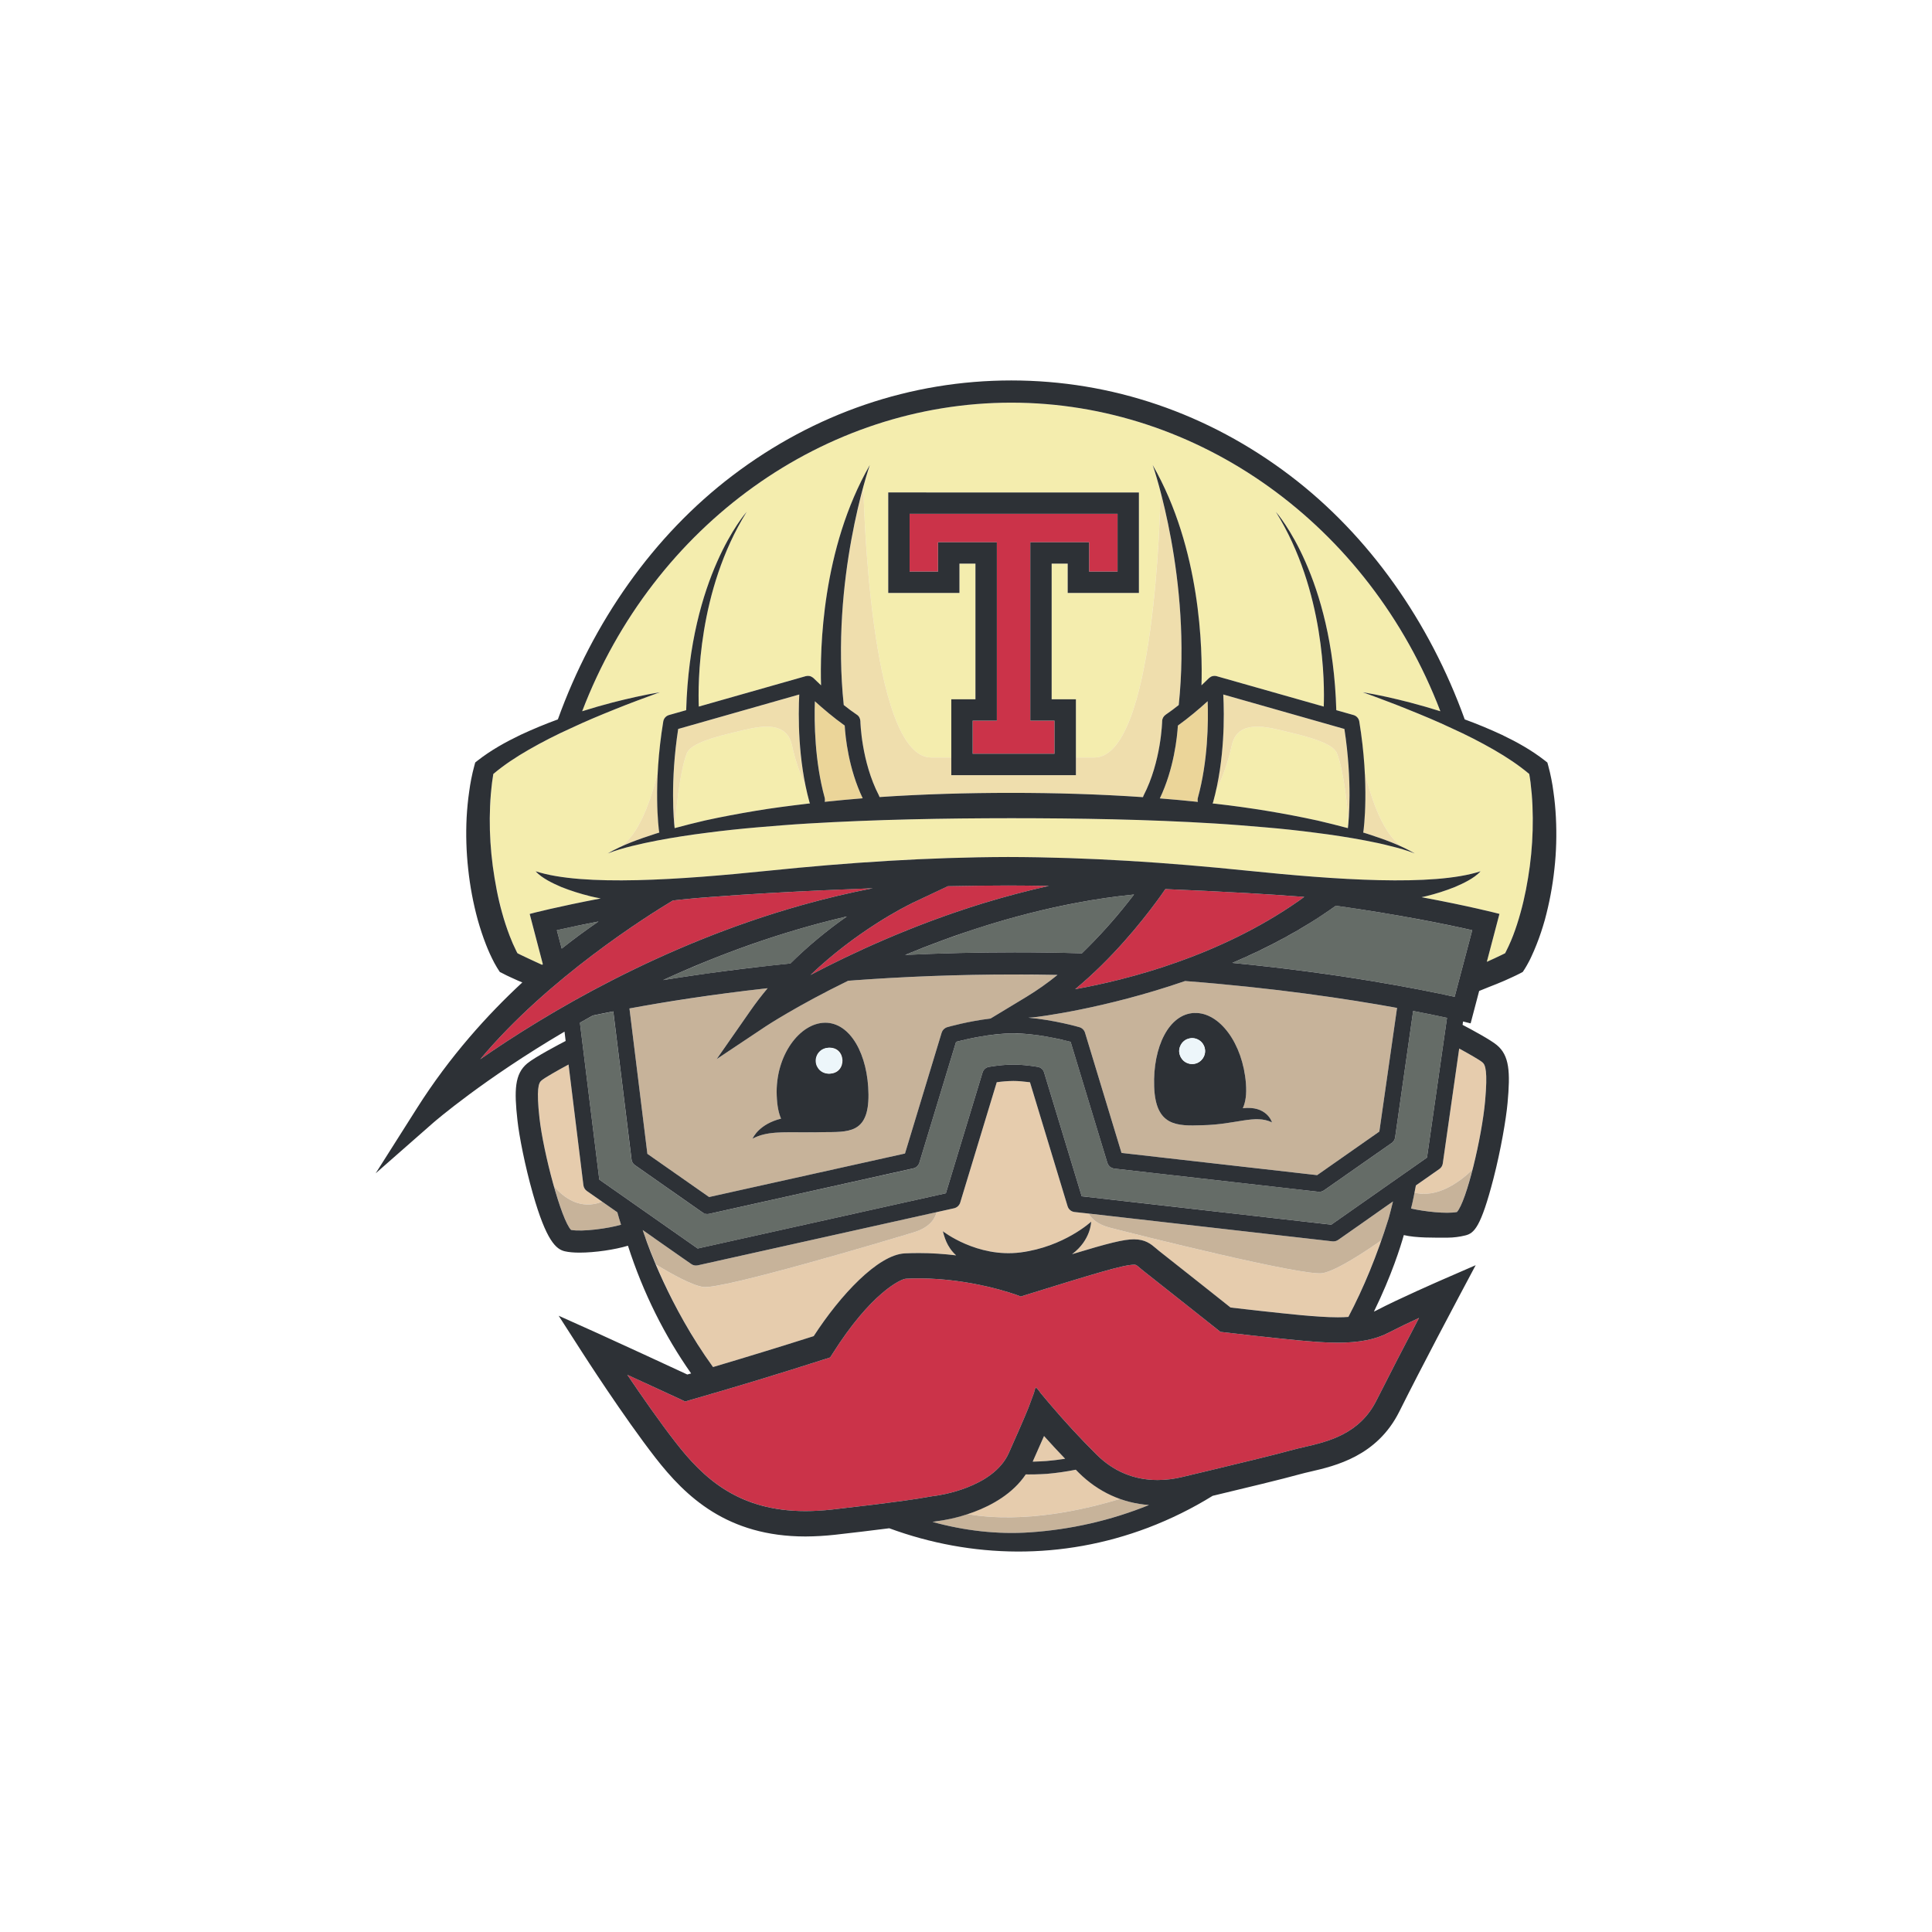
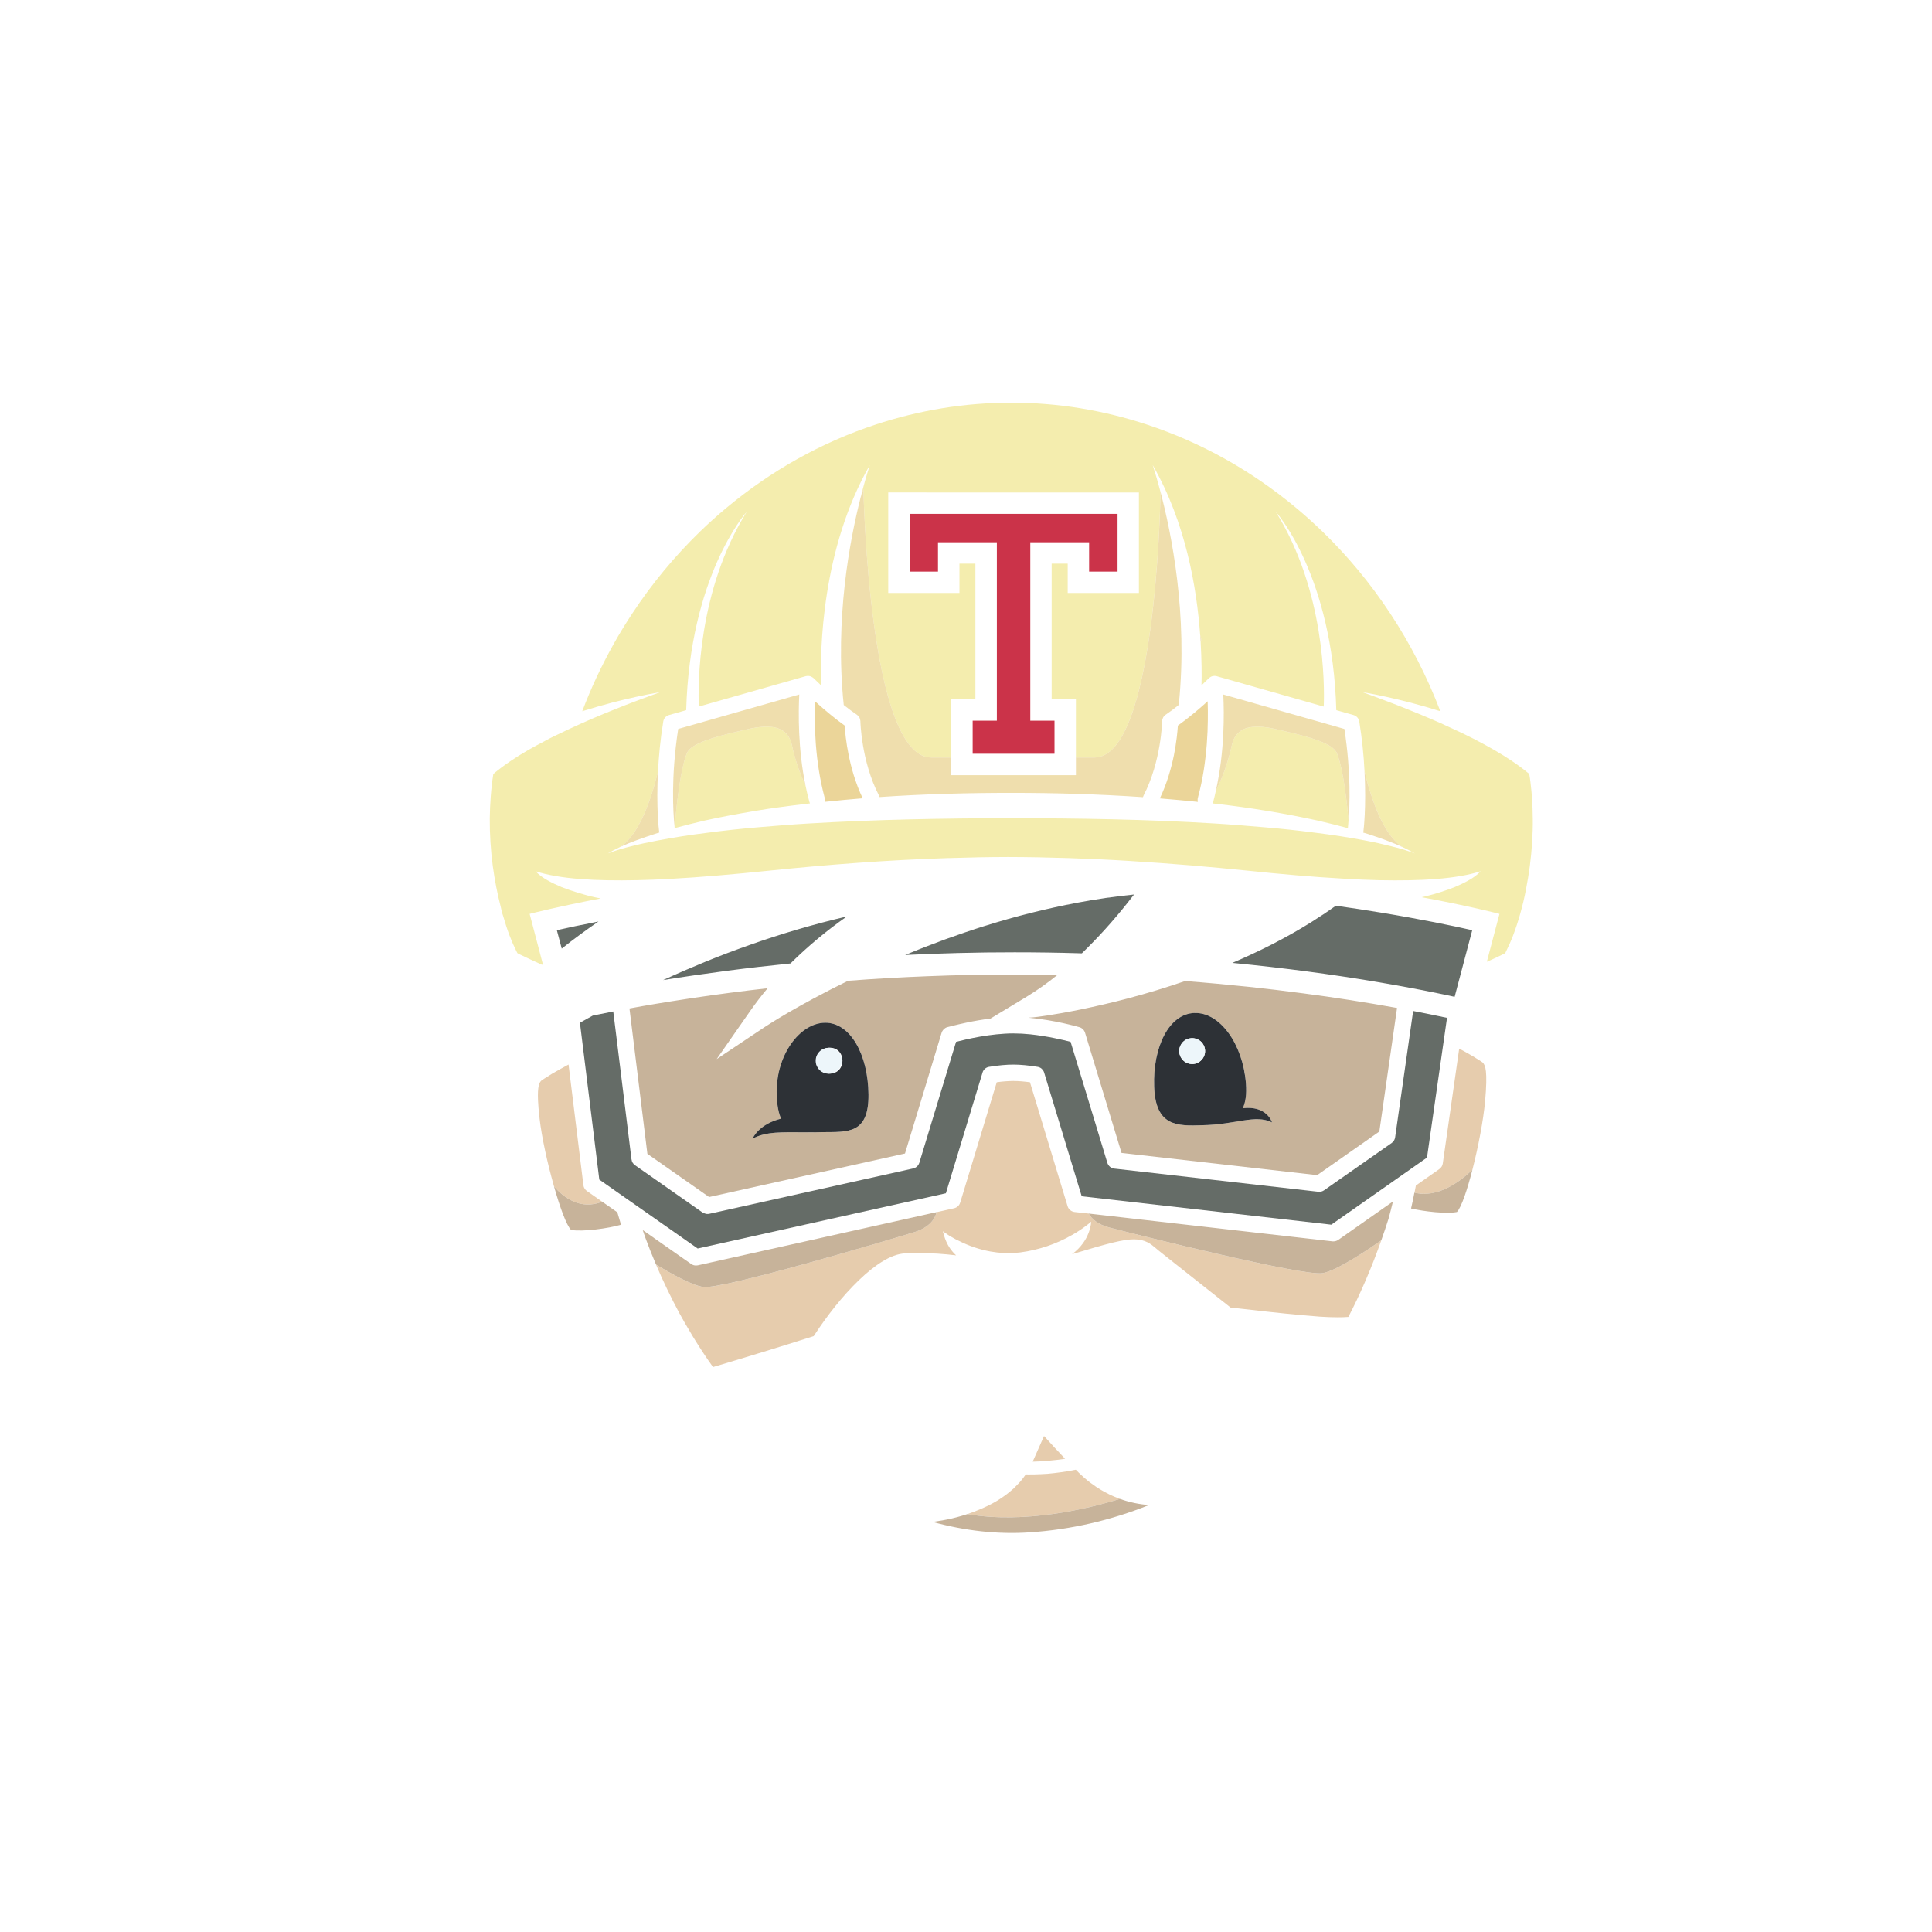
<svg xmlns="http://www.w3.org/2000/svg" width="36" height="36" viewBox="0 0 36 36" fill="none">
  <rect x="0" y="0" width="36" height="36" fill="#808080" stroke="none" />
  <g clip-path="url(#clip0_8632_1863)">
    <path d="M36 0H0V36H36V0Z" fill="white" />
    <g clip-path="url(#clip1_8632_1863)">
-       <path d="M18.784 16.5C18.411 16.501 18.038 16.505 17.663 16.512L16.973 16.839L16.964 16.845C16.86 16.895 15.955 17.352 15.103 18.167C15.867 17.765 16.988 17.241 18.309 16.834C18.718 16.709 19.13 16.6 19.547 16.508C19.293 16.504 19.039 16.501 18.785 16.5H18.784ZM16.264 16.551C15.627 16.574 14.989 16.604 14.351 16.64C13.981 16.661 13.613 16.686 13.244 16.714C13.06 16.727 12.877 16.743 12.693 16.762C12.641 16.767 12.589 16.773 12.537 16.78C12.057 17.068 10.213 18.225 8.948 19.738C10.178 18.883 12.32 17.599 14.965 16.859C15.394 16.739 15.827 16.636 16.264 16.551ZM21.715 16.567C21.685 16.61 21.626 16.695 21.541 16.811C21.268 17.18 20.728 17.858 20.034 18.432C21.016 18.256 22.719 17.82 24.192 16.792C24.229 16.766 24.266 16.738 24.302 16.713C24.301 16.712 24.3 16.712 24.299 16.712C23.939 16.684 23.578 16.661 23.218 16.64C22.717 16.612 22.216 16.587 21.715 16.567ZM21.13 23.566C20.932 23.566 20.357 23.744 19.099 24.134L19.022 24.159L18.946 24.13C18.937 24.127 18.111 23.821 17.122 23.821C17.042 23.821 16.962 23.823 16.881 23.827C16.782 23.832 16.226 24.096 15.515 25.222L15.469 25.294L15.387 25.32C14.546 25.59 13.701 25.847 12.852 26.09L12.768 26.115L12.689 26.078C12.68 26.074 12.172 25.838 11.689 25.616C11.952 26.006 12.289 26.492 12.586 26.873C13.104 27.54 13.757 28.157 15.01 28.157C15.167 28.157 15.334 28.148 15.505 28.128C16.779 27.984 17.107 27.926 17.284 27.895C17.343 27.885 17.391 27.876 17.451 27.869C17.461 27.867 18.504 27.733 18.797 27.076C19.099 26.401 19.159 26.241 19.162 26.235L19.268 25.951C19.268 25.951 19.281 25.877 19.303 25.854C19.303 25.855 19.303 25.855 19.303 25.855L19.306 25.856C19.339 25.88 19.389 25.956 19.389 25.956L19.564 26.164C19.841 26.49 20.131 26.803 20.434 27.105C20.75 27.419 21.134 27.578 21.572 27.578C21.729 27.577 21.885 27.558 22.038 27.52C22.195 27.482 22.352 27.444 22.509 27.407C23.101 27.265 23.772 27.104 24.097 27.013C24.162 26.995 24.233 26.979 24.309 26.962C24.742 26.862 25.335 26.724 25.649 26.094C25.909 25.58 26.173 25.068 26.441 24.558C26.248 24.646 26.058 24.738 25.869 24.835C25.634 24.959 25.326 25.019 24.927 25.019C24.691 25.019 24.458 24.999 24.201 24.976C23.687 24.928 22.817 24.826 22.808 24.825L22.741 24.818L22.688 24.775C22.68 24.77 21.918 24.162 21.302 23.678C21.277 23.657 21.254 23.638 21.233 23.621C21.169 23.566 21.168 23.566 21.13 23.566Z" fill="#CB3349" />
      <path d="M18.844 7.503C18.409 7.503 17.979 7.538 17.556 7.607C17.135 7.676 16.719 7.778 16.314 7.912C15.303 8.245 14.36 8.775 13.53 9.468C13.363 9.607 13.202 9.752 13.046 9.903C12.571 10.364 12.147 10.876 11.783 11.429C11.659 11.617 11.541 11.809 11.431 12.006V12.006C11.32 12.205 11.216 12.408 11.119 12.614V12.614C11.021 12.824 10.931 13.037 10.849 13.253C11.036 13.194 11.224 13.14 11.413 13.09C11.559 13.053 11.706 13.017 11.852 12.985C11.999 12.952 12.147 12.923 12.295 12.898L12.293 12.899C12.294 12.899 12.295 12.899 12.296 12.899C12.154 12.95 12.013 13.002 11.873 13.055C11.733 13.107 11.594 13.162 11.455 13.218C11.452 13.219 11.45 13.22 11.447 13.221C11.175 13.329 10.908 13.444 10.643 13.567L10.634 13.571C10.572 13.599 10.511 13.63 10.45 13.659C10.379 13.693 10.306 13.726 10.236 13.762L10.235 13.763C10.2 13.78 10.166 13.8 10.131 13.819C10.036 13.869 9.941 13.919 9.847 13.973C9.731 14.04 9.616 14.111 9.507 14.185C9.397 14.26 9.291 14.338 9.192 14.422C9.184 14.471 9.176 14.526 9.169 14.578C9.168 14.588 9.168 14.598 9.166 14.609C9.157 14.686 9.15 14.764 9.144 14.842C9.134 14.976 9.128 15.111 9.126 15.246C9.124 15.544 9.143 15.842 9.182 16.138C9.218 16.399 9.267 16.657 9.333 16.91C9.341 16.944 9.347 16.979 9.357 17.012V17.013C9.362 17.032 9.37 17.051 9.376 17.071C9.411 17.192 9.449 17.313 9.494 17.431C9.532 17.532 9.575 17.63 9.623 17.726L9.623 17.726L9.642 17.762C9.664 17.773 9.686 17.784 9.708 17.795L9.841 17.858C9.915 17.892 10.017 17.941 10.101 17.978C10.106 17.974 10.111 17.97 10.115 17.966L9.869 17.029C9.921 17.015 10.388 16.895 11.193 16.741L11.187 16.74C11.124 16.728 11.061 16.715 10.998 16.7C10.954 16.689 10.912 16.676 10.869 16.664C10.842 16.656 10.815 16.649 10.789 16.641C10.677 16.608 10.567 16.57 10.459 16.528L10.459 16.527C10.372 16.491 10.287 16.451 10.205 16.405H10.205C10.123 16.358 10.043 16.305 9.981 16.235H9.981C10.091 16.271 10.216 16.3 10.354 16.324H10.355C10.492 16.348 10.642 16.366 10.802 16.378C10.963 16.391 11.134 16.399 11.313 16.402C11.67 16.409 12.06 16.399 12.463 16.378C13.069 16.345 13.706 16.288 14.315 16.225C15.428 16.11 16.544 16.025 17.663 15.989C17.67 15.989 17.677 15.989 17.683 15.989C18.05 15.977 18.417 15.97 18.784 15.969C19.158 15.97 19.532 15.977 19.905 15.989C20.278 16.001 20.65 16.018 21.023 16.041H21.023C21.048 16.042 21.073 16.044 21.098 16.046C21.817 16.09 22.536 16.151 23.253 16.224C23.838 16.285 24.447 16.34 25.03 16.372C25.055 16.374 25.081 16.376 25.105 16.378H25.106C25.308 16.388 25.506 16.396 25.698 16.401C25.891 16.405 26.078 16.406 26.257 16.402C26.615 16.396 26.941 16.371 27.217 16.323C27.353 16.3 27.476 16.271 27.586 16.235L27.588 16.235C27.526 16.305 27.446 16.358 27.364 16.405C27.282 16.451 27.197 16.491 27.11 16.528C27.023 16.563 26.933 16.594 26.843 16.623C26.753 16.652 26.663 16.677 26.571 16.7C26.544 16.706 26.517 16.712 26.49 16.718C27.372 16.881 27.885 17.015 27.94 17.029V17.03L27.705 17.921L27.803 17.878C27.817 17.871 27.832 17.865 27.846 17.858L27.979 17.795C28.001 17.784 28.023 17.773 28.046 17.762L28.064 17.726V17.726C28.112 17.63 28.156 17.531 28.194 17.431C28.246 17.294 28.292 17.154 28.331 17.013V17.012C28.371 16.87 28.405 16.726 28.433 16.58V16.579C28.462 16.433 28.486 16.286 28.506 16.138V16.137C28.525 15.99 28.54 15.841 28.549 15.693V15.692C28.558 15.544 28.563 15.395 28.561 15.245C28.561 15.239 28.56 15.232 28.56 15.226C28.559 15.009 28.545 14.793 28.518 14.578C28.512 14.525 28.504 14.473 28.495 14.421C28.394 14.337 28.29 14.259 28.181 14.186C28.181 14.186 28.181 14.185 28.181 14.185C28.07 14.111 27.956 14.04 27.84 13.973C27.584 13.826 27.322 13.692 27.053 13.571C26.785 13.444 26.509 13.329 26.232 13.218C26.093 13.162 25.954 13.107 25.814 13.055C25.675 13.001 25.533 12.95 25.392 12.899L25.395 12.899L25.392 12.898C25.541 12.923 25.688 12.952 25.835 12.985C25.982 13.017 26.128 13.053 26.273 13.09H26.274C26.463 13.139 26.652 13.194 26.839 13.253C26.339 11.947 25.579 10.812 24.641 9.903C24.485 9.753 24.324 9.607 24.157 9.468C23.328 8.775 22.384 8.245 21.373 7.912C20.967 7.778 20.552 7.676 20.131 7.607C19.705 7.538 19.275 7.503 18.844 7.503ZM16.208 8.665C16.144 8.865 16.087 9.067 16.036 9.27L16.089 9.113C16.089 9.113 16.184 14.115 17.352 14.115H17.726V13.03H18.175V10.502H17.878V11.049H16.551V9.176L21.222 9.177V11.049H19.895V10.502H19.596V13.03H20.048V14.115H20.392C21.522 14.115 21.619 9.475 21.625 9.168C21.581 8.999 21.532 8.832 21.479 8.666C22.095 9.738 22.299 10.953 22.363 11.828L22.387 11.916L22.372 11.957C22.392 12.299 22.393 12.586 22.388 12.77C22.435 12.726 22.481 12.682 22.526 12.637C22.528 12.635 22.531 12.634 22.532 12.632C22.534 12.631 22.535 12.63 22.536 12.629C22.538 12.627 22.54 12.626 22.541 12.625C22.548 12.62 22.555 12.616 22.561 12.612C22.564 12.611 22.567 12.609 22.57 12.607C22.578 12.604 22.587 12.601 22.596 12.598C22.598 12.598 22.599 12.597 22.601 12.597C22.612 12.595 22.623 12.594 22.634 12.594C22.637 12.594 22.639 12.595 22.642 12.595C22.65 12.596 22.659 12.597 22.667 12.598L22.672 12.6L24.666 13.166C24.682 12.759 24.69 11.011 23.774 9.538C23.806 9.574 24.831 10.744 24.9 13.233L25.222 13.324C25.249 13.332 25.273 13.347 25.292 13.368C25.311 13.389 25.323 13.415 25.328 13.443C25.378 13.751 25.411 14.062 25.426 14.373C25.55 14.887 25.78 15.574 26.148 15.791C26.221 15.825 26.293 15.862 26.362 15.903C26.215 15.845 26.062 15.802 25.909 15.765C25.756 15.726 25.602 15.692 25.447 15.663C25.137 15.604 24.825 15.556 24.512 15.517C24.199 15.476 23.886 15.442 23.572 15.416C23.257 15.389 22.944 15.363 22.629 15.344C21.37 15.267 20.107 15.247 18.844 15.246C17.581 15.247 16.318 15.27 15.059 15.345C14.744 15.363 14.43 15.39 14.116 15.416C13.801 15.443 13.488 15.476 13.176 15.518C12.863 15.556 12.551 15.605 12.241 15.664C12.086 15.693 11.931 15.726 11.778 15.765C11.625 15.802 11.472 15.845 11.325 15.903C11.395 15.863 11.466 15.825 11.54 15.79C11.907 15.573 12.136 14.888 12.261 14.375C12.275 14.098 12.302 13.793 12.359 13.443C12.364 13.415 12.376 13.389 12.395 13.368C12.414 13.347 12.438 13.332 12.465 13.324L12.786 13.233C12.856 10.745 13.881 9.574 13.913 9.538C12.997 11.012 13.005 12.759 13.021 13.166L15.015 12.599L15.02 12.598C15.028 12.597 15.037 12.595 15.045 12.595C15.047 12.595 15.05 12.594 15.053 12.594C15.064 12.594 15.075 12.595 15.085 12.597C15.087 12.597 15.089 12.598 15.091 12.599C15.1 12.601 15.108 12.604 15.116 12.607C15.12 12.609 15.122 12.611 15.125 12.613C15.132 12.617 15.139 12.62 15.145 12.625C15.147 12.626 15.149 12.627 15.151 12.628C15.152 12.629 15.153 12.631 15.154 12.632C15.156 12.634 15.158 12.635 15.16 12.637C15.205 12.682 15.252 12.726 15.299 12.77C15.279 12.113 15.31 10.228 16.208 8.666L16.208 8.665ZM17.478 10.104V10.651H17.479V10.104H17.478ZM19.198 10.104V13.429H19.649V13.428H19.198V10.104L19.198 10.104ZM22.503 13.066C22.354 13.201 22.151 13.375 21.948 13.52V13.52C22.151 13.376 22.354 13.202 22.503 13.066V13.066ZM15.184 13.066C15.184 13.074 15.184 13.086 15.184 13.094L15.185 13.067L15.184 13.066ZM21.966 13.117L21.957 13.142L21.964 13.137L21.966 13.117ZM18.124 13.428V13.429H18.574V13.428H18.124ZM14.327 13.541C14.124 13.532 13.89 13.596 13.71 13.639C13.349 13.725 12.877 13.845 12.799 14.034C12.649 14.4 12.576 15.356 12.576 15.356L12.566 15.363C12.567 15.382 12.57 15.419 12.571 15.431C12.758 15.38 12.947 15.333 13.135 15.289C13.447 15.22 13.762 15.162 14.077 15.109C14.392 15.056 14.709 15.016 15.026 14.978C15.048 14.975 15.07 14.973 15.093 14.97C15.088 14.961 15.085 14.952 15.082 14.943C15.055 14.843 15.03 14.742 15.01 14.64C14.898 14.399 14.813 14.147 14.757 13.888C14.701 13.635 14.53 13.551 14.327 13.541ZM23.383 13.541C23.18 13.551 23.009 13.635 22.953 13.888C22.873 14.249 22.759 14.536 22.656 14.732C22.641 14.803 22.625 14.873 22.606 14.943C22.603 14.953 22.599 14.962 22.595 14.971C22.617 14.973 22.64 14.975 22.661 14.978C23.297 15.05 23.928 15.154 24.552 15.29C24.741 15.334 24.929 15.38 25.116 15.431C25.119 15.408 25.123 15.346 25.128 15.29C25.114 15.122 25.045 14.361 24.911 14.034C24.834 13.845 24.361 13.725 24 13.639C23.82 13.596 23.586 13.532 23.383 13.541ZM21.875 14.069C21.825 14.312 21.744 14.599 21.612 14.877H21.612C21.744 14.599 21.825 14.312 21.875 14.069ZM15.364 14.855L15.367 14.864C15.373 14.889 15.373 14.916 15.367 14.941H15.367C15.374 14.916 15.374 14.889 15.367 14.864L15.364 14.856V14.855Z" fill="#F4EDAE" />
      <path d="M27.19 19.539L26.884 21.68V21.68C26.881 21.701 26.874 21.721 26.863 21.738C26.852 21.756 26.837 21.771 26.82 21.783V21.784L26.383 22.09L26.357 22.224C26.788 22.33 27.202 22.021 27.436 21.797C27.545 21.374 27.64 20.876 27.673 20.516C27.698 20.238 27.699 20.069 27.688 19.964C27.684 19.924 27.676 19.886 27.661 19.849C27.653 19.828 27.64 19.809 27.623 19.795C27.602 19.778 27.55 19.747 27.502 19.717C27.483 19.706 27.477 19.7 27.455 19.687H27.454C27.377 19.641 27.283 19.589 27.19 19.539ZM10.594 19.836C10.492 19.891 10.381 19.952 10.289 20.006L10.289 20.006C10.255 20.026 10.244 20.035 10.217 20.052C10.168 20.082 10.11 20.117 10.089 20.134C10.049 20.168 10.014 20.241 10.025 20.502C10.029 20.588 10.037 20.696 10.053 20.83L10.054 20.842C10.074 21.013 10.109 21.218 10.156 21.435L10.157 21.442C10.205 21.665 10.261 21.887 10.323 22.107C10.509 22.321 10.818 22.551 11.221 22.392L10.935 22.192C10.918 22.18 10.903 22.164 10.892 22.145C10.881 22.127 10.873 22.107 10.871 22.085L10.594 19.836ZM18.882 20.142C18.778 20.143 18.675 20.151 18.573 20.166L17.892 22.409C17.892 22.41 17.891 22.411 17.89 22.412C17.883 22.436 17.869 22.459 17.85 22.476L17.849 22.477L17.849 22.477C17.829 22.495 17.805 22.508 17.779 22.514L17.779 22.514L17.453 22.587C17.425 22.701 17.331 22.87 17.029 22.962C16.542 23.111 13.456 24.031 13.104 23.982C12.896 23.952 12.514 23.739 12.224 23.564C12.355 23.873 12.501 24.175 12.66 24.471C12.723 24.588 12.794 24.709 12.868 24.832C12.896 24.88 12.923 24.926 12.953 24.973C13.055 25.137 13.164 25.304 13.286 25.473C13.913 25.287 14.538 25.095 15.162 24.897C15.287 24.704 15.421 24.518 15.565 24.339V24.339C15.702 24.167 15.85 24.004 16.008 23.851C16.157 23.708 16.308 23.587 16.451 23.5L16.451 23.5L16.454 23.499C16.519 23.459 16.587 23.426 16.658 23.399L16.661 23.398L16.665 23.397C16.727 23.374 16.791 23.36 16.857 23.355C16.945 23.351 17.033 23.349 17.122 23.349H17.122C17.238 23.349 17.354 23.353 17.47 23.36H17.47C17.585 23.367 17.701 23.378 17.816 23.392C17.774 23.353 17.736 23.31 17.704 23.263L17.703 23.263C17.676 23.223 17.652 23.181 17.633 23.137L17.633 23.137C17.597 23.056 17.581 22.986 17.568 22.942H17.568C17.568 22.942 17.608 22.973 17.68 23.019C17.716 23.041 17.76 23.067 17.812 23.095H17.812C17.829 23.103 17.851 23.113 17.869 23.122C18.054 23.216 18.252 23.283 18.456 23.32C18.541 23.335 18.627 23.345 18.712 23.349L18.73 23.349C18.82 23.352 18.91 23.348 19 23.338C19.006 23.337 19.011 23.337 19.017 23.336C19.355 23.291 19.682 23.181 19.978 23.011L19.984 23.008C20.071 22.958 20.156 22.902 20.236 22.842C20.288 22.803 20.306 22.786 20.315 22.778L20.332 22.765L20.332 22.764C20.332 22.764 20.331 22.85 20.286 22.968C20.26 23.038 20.225 23.103 20.181 23.164V23.164C20.131 23.233 20.065 23.304 19.976 23.37C20.316 23.267 20.556 23.198 20.736 23.154C20.915 23.111 21.034 23.093 21.13 23.093C21.343 23.093 21.447 23.182 21.539 23.26C21.556 23.274 21.574 23.29 21.594 23.306L21.595 23.307C21.703 23.392 21.759 23.437 21.872 23.527C22.225 23.805 22.578 24.084 22.93 24.364H22.93C22.951 24.366 23.029 24.375 23.057 24.378C23.325 24.409 23.86 24.47 24.244 24.505C24.367 24.516 24.483 24.526 24.596 24.534C24.71 24.541 24.819 24.546 24.928 24.546C24.998 24.546 25.063 24.544 25.125 24.539C25.232 24.334 25.331 24.125 25.423 23.913C25.436 23.882 25.45 23.852 25.463 23.82C25.563 23.587 25.654 23.351 25.738 23.112C25.493 23.284 24.919 23.673 24.647 23.723C24.297 23.788 21.174 23.004 20.681 22.876C20.453 22.817 20.342 22.711 20.285 22.613L20.022 22.584C19.992 22.58 19.964 22.568 19.942 22.549C19.919 22.53 19.901 22.505 19.893 22.476L19.192 20.166C19.09 20.152 18.987 20.143 18.884 20.142H18.882ZM19.454 26.758C19.385 26.917 19.314 27.076 19.243 27.235H19.256L19.27 27.235C19.342 27.235 19.421 27.227 19.496 27.224C19.509 27.223 19.521 27.22 19.534 27.219C19.638 27.21 19.742 27.198 19.846 27.182C19.713 27.043 19.582 26.901 19.454 26.758ZM20.046 27.386C19.869 27.422 19.689 27.447 19.509 27.463H19.509C19.506 27.463 19.503 27.463 19.5 27.463C19.427 27.466 19.356 27.473 19.279 27.473L19.16 27.474L19.114 27.473C19.082 27.521 19.046 27.566 19.009 27.61C18.999 27.621 18.988 27.631 18.978 27.643C18.949 27.674 18.919 27.705 18.889 27.734C18.877 27.745 18.864 27.754 18.853 27.765C18.822 27.792 18.791 27.818 18.758 27.843C18.746 27.852 18.733 27.861 18.721 27.87C18.685 27.896 18.649 27.921 18.612 27.944L18.597 27.954C18.512 28.006 18.423 28.052 18.332 28.093C18.31 28.103 18.29 28.112 18.269 28.12C18.184 28.157 18.104 28.188 18.026 28.213C19.093 28.397 20.257 28.117 20.869 27.93C20.862 27.928 20.856 27.925 20.85 27.922C20.793 27.901 20.736 27.877 20.681 27.851C20.661 27.841 20.641 27.83 20.621 27.82C20.579 27.799 20.538 27.775 20.497 27.751C20.475 27.738 20.453 27.724 20.432 27.71C20.394 27.684 20.357 27.658 20.32 27.63C20.3 27.614 20.279 27.599 20.259 27.583C20.211 27.543 20.164 27.502 20.119 27.458C20.113 27.452 20.107 27.447 20.101 27.442V27.441C20.082 27.422 20.064 27.405 20.046 27.386Z" fill="#E6CCAD" />
      <path d="M21.131 16.668C20.952 16.686 20.774 16.708 20.597 16.733C20.596 16.733 20.595 16.733 20.594 16.734C20.418 16.759 20.242 16.789 20.067 16.822C19.493 16.931 18.926 17.073 18.369 17.248L18.354 17.252C18.099 17.332 17.852 17.417 17.614 17.503C17.363 17.595 17.113 17.692 16.866 17.795C17.197 17.779 17.529 17.766 17.861 17.758C18.201 17.749 18.549 17.745 18.904 17.745H18.905C19.32 17.745 19.723 17.751 20.117 17.763L20.159 17.764C20.312 17.615 20.46 17.462 20.603 17.304C20.746 17.145 20.884 16.982 21.016 16.815C21.057 16.763 21.096 16.713 21.131 16.668ZM24.891 16.877C24.74 16.985 24.584 17.089 24.426 17.188C23.951 17.484 23.454 17.733 22.963 17.942C23.464 17.991 23.931 18.045 24.361 18.102C24.791 18.159 25.183 18.218 25.534 18.276C25.885 18.334 26.194 18.39 26.457 18.441C26.72 18.492 26.938 18.538 27.105 18.574L27.433 17.333C27.076 17.252 26.495 17.131 25.725 17.004H25.724C25.447 16.958 25.169 16.916 24.891 16.877ZM15.78 17.077C15.47 17.149 15.163 17.23 14.858 17.32C14.557 17.408 14.263 17.504 13.977 17.605C13.696 17.704 13.417 17.809 13.141 17.922C12.877 18.03 12.616 18.143 12.356 18.262C12.75 18.199 13.144 18.142 13.54 18.09C13.935 18.038 14.331 17.993 14.728 17.953L14.736 17.946C15.059 17.628 15.408 17.337 15.78 17.077V17.077ZM11.152 17.171C10.831 17.233 10.57 17.289 10.376 17.333L10.467 17.676C10.689 17.499 10.918 17.331 11.152 17.171ZM26.332 18.838L25.996 21.194C25.993 21.214 25.986 21.234 25.975 21.252V21.252C25.964 21.27 25.949 21.285 25.932 21.298V21.298L25.465 21.625L24.671 22.18C24.641 22.201 24.606 22.21 24.57 22.207L24.567 22.207L20.763 21.775C20.734 21.772 20.706 21.76 20.683 21.741C20.66 21.722 20.643 21.696 20.634 21.668L20.634 21.668L20.396 20.883L19.949 19.413C19.811 19.377 19.512 19.306 19.197 19.273C19.093 19.262 18.987 19.256 18.882 19.256C18.675 19.256 18.454 19.283 18.262 19.316C18.07 19.35 17.906 19.389 17.815 19.413L17.13 21.668V21.668C17.13 21.668 17.129 21.668 17.129 21.669C17.121 21.694 17.107 21.717 17.087 21.735C17.068 21.753 17.043 21.766 17.017 21.772L13.214 22.618C13.184 22.624 13.154 22.621 13.127 22.609C13.116 22.605 13.103 22.602 13.093 22.595L12.351 22.075L11.831 21.711C11.814 21.699 11.799 21.683 11.788 21.665C11.777 21.647 11.77 21.626 11.768 21.605L11.767 21.605L11.502 19.452L11.427 18.847C11.286 18.874 11.158 18.9 11.045 18.924C10.964 18.969 10.884 19.013 10.806 19.057L11.167 21.98L13 23.264L17.625 22.235L18.308 19.986V19.985C18.316 19.958 18.332 19.934 18.353 19.915C18.375 19.896 18.401 19.883 18.43 19.879C18.603 19.851 18.754 19.837 18.882 19.837C19.009 19.837 19.162 19.851 19.334 19.879C19.362 19.883 19.388 19.895 19.41 19.914L19.41 19.915L19.411 19.916C19.432 19.935 19.448 19.959 19.456 19.985V19.986L20.156 22.291L24.807 22.82L26.59 21.57L26.963 18.966C26.753 18.921 26.543 18.878 26.332 18.838Z" fill="#656C67" />
      <path d="M18.904 18.158C18.628 18.158 18.357 18.161 18.09 18.166H18.082C17.818 18.172 17.553 18.179 17.289 18.19C16.794 18.209 16.298 18.237 15.804 18.275H15.803C15.592 18.378 15.383 18.485 15.176 18.596L15.165 18.602L15.165 18.602C15.003 18.689 14.842 18.779 14.683 18.871C14.418 19.026 14.271 19.123 14.264 19.128H14.263L13.809 19.431L13.355 19.734L13.354 19.735L13.722 19.206L13.979 18.838V18.838C14.081 18.692 14.189 18.55 14.304 18.414C13.838 18.466 13.372 18.527 12.909 18.596C12.865 18.602 12.822 18.61 12.779 18.616C12.389 18.675 12.03 18.735 11.729 18.791L11.885 20.056L12.063 21.5L13.213 22.305L16.863 21.494L17.205 20.368L17.546 19.243C17.552 19.224 17.561 19.208 17.573 19.193C17.585 19.178 17.599 19.165 17.616 19.155C17.626 19.149 17.638 19.143 17.65 19.14C17.663 19.137 17.806 19.098 18.004 19.056C18.152 19.024 18.302 18.999 18.452 18.98L18.457 18.979L19.127 18.574C19.329 18.451 19.521 18.315 19.704 18.166C19.574 18.163 19.439 18.163 19.306 18.162C19.172 18.16 19.038 18.158 18.904 18.158ZM22.083 18.28C21.73 18.401 21.373 18.51 21.012 18.605C20.72 18.682 20.427 18.75 20.131 18.811C19.62 18.915 19.287 18.955 19.249 18.957L19.205 18.96L19.163 18.963C19.401 18.984 19.633 19.026 19.808 19.064C19.984 19.103 20.102 19.137 20.113 19.14C20.138 19.147 20.16 19.16 20.178 19.178C20.197 19.196 20.21 19.218 20.218 19.243L20.898 21.483L24.543 21.897L25.702 21.085L26.032 18.782C25.453 18.677 24.871 18.586 24.288 18.51C23.95 18.465 23.61 18.424 23.271 18.388C22.876 18.347 22.48 18.31 22.083 18.28ZM22.255 18.875C22.313 18.872 22.372 18.88 22.428 18.896H22.43L22.431 18.897C22.487 18.913 22.543 18.936 22.596 18.968L22.596 18.969C22.65 19.001 22.701 19.041 22.751 19.087L22.751 19.088C22.804 19.138 22.852 19.193 22.895 19.253C22.936 19.311 22.975 19.374 23.011 19.442C23.046 19.51 23.077 19.583 23.104 19.66L23.11 19.676C23.137 19.753 23.16 19.834 23.177 19.917C23.196 20.006 23.209 20.096 23.216 20.187C23.224 20.276 23.222 20.365 23.212 20.453C23.207 20.489 23.2 20.525 23.191 20.56C23.182 20.591 23.171 20.621 23.158 20.65C23.268 20.637 23.357 20.646 23.428 20.667C23.499 20.688 23.553 20.721 23.593 20.756C23.633 20.791 23.66 20.828 23.677 20.858C23.693 20.887 23.701 20.909 23.702 20.914C23.663 20.895 23.622 20.881 23.581 20.872C23.539 20.862 23.497 20.857 23.454 20.856C23.366 20.853 23.273 20.863 23.17 20.878C23.067 20.894 22.953 20.914 22.826 20.932C22.685 20.952 22.544 20.964 22.401 20.967H22.401C22.283 20.971 22.169 20.974 22.066 20.965H22.065C22.015 20.962 21.966 20.954 21.917 20.942H21.917C21.871 20.931 21.827 20.914 21.786 20.891C21.745 20.869 21.708 20.84 21.676 20.805C21.641 20.766 21.612 20.722 21.591 20.675C21.564 20.616 21.545 20.555 21.533 20.491C21.517 20.411 21.509 20.329 21.506 20.247C21.503 20.157 21.505 20.066 21.512 19.976C21.518 19.891 21.53 19.806 21.546 19.722V19.722C21.642 19.235 21.901 18.887 22.255 18.875ZM15.374 19.057C15.376 19.057 15.377 19.058 15.378 19.058C15.436 19.058 15.491 19.066 15.544 19.083H15.544C15.598 19.1 15.649 19.126 15.697 19.159L15.699 19.16L15.7 19.16C15.845 19.261 15.964 19.429 16.047 19.641L16.049 19.644L16.05 19.647C16.077 19.716 16.1 19.791 16.119 19.869L16.12 19.872C16.14 19.954 16.155 20.038 16.166 20.122L16.166 20.124V20.125C16.177 20.214 16.182 20.304 16.183 20.394V20.395C16.185 20.476 16.18 20.557 16.168 20.637V20.638C16.159 20.699 16.142 20.759 16.119 20.816V20.817C16.099 20.862 16.073 20.904 16.039 20.941C15.884 21.11 15.62 21.094 15.325 21.096C15.277 21.098 15.231 21.098 15.186 21.099C15.133 21.1 15.083 21.101 15.033 21.099C14.808 21.099 14.622 21.094 14.461 21.106C14.458 21.106 14.456 21.106 14.453 21.106C14.376 21.111 14.3 21.122 14.226 21.14H14.225C14.154 21.158 14.087 21.183 14.022 21.218C14.024 21.214 14.032 21.195 14.05 21.167C14.068 21.14 14.095 21.105 14.133 21.068L14.137 21.064L14.139 21.062C14.185 21.017 14.237 20.979 14.293 20.948C14.329 20.927 14.368 20.907 14.413 20.889C14.459 20.871 14.506 20.856 14.554 20.844C14.554 20.843 14.553 20.841 14.553 20.839C14.529 20.784 14.512 20.727 14.501 20.668L14.498 20.654C14.485 20.577 14.476 20.499 14.474 20.42C14.473 20.417 14.473 20.415 14.473 20.411C14.472 20.408 14.473 20.405 14.473 20.402C14.47 20.315 14.473 20.227 14.484 20.14C14.494 20.057 14.511 19.976 14.533 19.895L14.538 19.88C14.56 19.802 14.588 19.728 14.621 19.658C14.655 19.586 14.693 19.519 14.736 19.458C14.775 19.401 14.819 19.348 14.868 19.299C14.916 19.25 14.969 19.207 15.026 19.17L15.034 19.164C15.085 19.132 15.139 19.107 15.193 19.089C15.197 19.087 15.2 19.086 15.204 19.085C15.258 19.068 15.314 19.059 15.37 19.058C15.371 19.058 15.373 19.057 15.374 19.057Z" fill="#C7B39A" />
      <path d="M22.503 13.067C22.354 13.202 22.151 13.376 21.948 13.52C21.943 13.595 21.936 13.668 21.927 13.742V13.742C21.914 13.852 21.896 13.96 21.875 14.068V14.069C21.825 14.312 21.745 14.599 21.612 14.877C21.628 14.878 21.643 14.88 21.659 14.881C21.879 14.899 22.1 14.919 22.321 14.942C22.314 14.916 22.314 14.89 22.321 14.864C22.367 14.695 22.403 14.523 22.43 14.354V14.354C22.455 14.191 22.474 14.026 22.487 13.862V13.861C22.499 13.704 22.505 13.555 22.506 13.421V13.42C22.508 13.303 22.507 13.185 22.503 13.067L22.503 13.067ZM15.185 13.067L15.184 13.094C15.182 13.192 15.181 13.29 15.182 13.389C15.182 13.407 15.182 13.425 15.183 13.443C15.185 13.565 15.19 13.698 15.2 13.838L15.203 13.881C15.216 14.044 15.235 14.207 15.261 14.369C15.287 14.531 15.321 14.694 15.364 14.856L15.367 14.864C15.374 14.889 15.374 14.916 15.367 14.941C15.368 14.941 15.37 14.941 15.371 14.941C15.606 14.916 15.84 14.894 16.075 14.875C16.043 14.807 16.012 14.737 15.985 14.666C15.957 14.592 15.932 14.519 15.909 14.447C15.871 14.322 15.839 14.195 15.813 14.067C15.791 13.96 15.774 13.851 15.76 13.742C15.751 13.668 15.745 13.594 15.74 13.52C15.644 13.451 15.551 13.38 15.46 13.304C15.376 13.235 15.294 13.164 15.213 13.091C15.205 13.084 15.193 13.074 15.185 13.067Z" fill="#EBD599" />
      <path d="M22.255 18.875C21.783 18.892 21.48 19.505 21.506 20.247C21.532 20.989 21.929 20.983 22.401 20.967C23.036 20.955 23.384 20.76 23.702 20.914C23.697 20.896 23.598 20.598 23.158 20.65C23.209 20.54 23.232 20.391 23.216 20.187C23.158 19.447 22.727 18.858 22.255 18.875ZM15.374 19.057C14.902 19.061 14.444 19.669 14.473 20.411C14.48 20.604 14.509 20.744 14.554 20.844C14.142 20.947 14.029 21.202 14.022 21.218C14.282 21.078 14.575 21.099 15.033 21.099C15.083 21.1 15.133 21.1 15.186 21.099C15.231 21.098 15.277 21.097 15.325 21.096C15.797 21.091 16.19 21.136 16.183 20.394C16.176 19.652 15.846 19.053 15.374 19.057ZM22.209 19.343C22.213 19.343 22.216 19.345 22.219 19.345C22.251 19.346 22.282 19.353 22.311 19.366C22.335 19.376 22.357 19.39 22.376 19.407L22.384 19.414C22.404 19.434 22.42 19.457 22.432 19.483L22.435 19.49C22.447 19.517 22.454 19.548 22.455 19.579L22.455 19.58V19.581C22.456 19.613 22.45 19.644 22.438 19.673C22.438 19.674 22.438 19.674 22.438 19.675L22.438 19.675C22.426 19.704 22.409 19.73 22.388 19.752C22.366 19.775 22.34 19.794 22.311 19.807C22.281 19.82 22.25 19.826 22.218 19.827C22.186 19.827 22.154 19.821 22.124 19.809C22.096 19.798 22.071 19.782 22.049 19.761L22.044 19.756C22.03 19.741 22.017 19.723 22.007 19.704C21.988 19.67 21.973 19.632 21.972 19.589C21.971 19.544 21.986 19.505 22.007 19.468C22.014 19.453 22.023 19.439 22.034 19.425L22.035 19.425C22.04 19.419 22.045 19.415 22.05 19.41C22.068 19.392 22.088 19.378 22.11 19.368C22.116 19.365 22.123 19.363 22.13 19.361C22.151 19.353 22.174 19.348 22.197 19.346C22.201 19.346 22.205 19.344 22.209 19.343ZM15.441 19.523C15.774 19.501 15.788 20.005 15.458 20.005C15.456 20.005 15.455 20.006 15.454 20.006C15.45 20.006 15.447 20.005 15.444 20.005C15.422 20.004 15.4 20 15.379 19.994C15.366 19.99 15.354 19.985 15.341 19.979C15.328 19.972 15.315 19.964 15.304 19.955C15.274 19.934 15.251 19.906 15.233 19.874C15.216 19.843 15.207 19.808 15.206 19.771C15.204 19.697 15.238 19.632 15.289 19.586C15.305 19.572 15.322 19.559 15.342 19.549C15.347 19.546 15.354 19.545 15.36 19.542C15.386 19.532 15.413 19.525 15.441 19.523L15.441 19.523Z" fill="#2D3136" />
      <path d="M22.209 19.343C22.177 19.344 22.146 19.351 22.117 19.363C22.088 19.376 22.062 19.394 22.04 19.417C22.018 19.44 22 19.467 21.989 19.496C21.977 19.526 21.972 19.557 21.972 19.589C21.973 19.621 21.98 19.652 21.992 19.681C22.005 19.71 22.023 19.736 22.046 19.758C22.069 19.78 22.096 19.798 22.125 19.809C22.155 19.821 22.186 19.827 22.218 19.826C22.282 19.825 22.343 19.798 22.387 19.752C22.432 19.706 22.456 19.644 22.455 19.58C22.454 19.516 22.427 19.456 22.381 19.411C22.335 19.367 22.273 19.342 22.209 19.343ZM15.441 19.524C15.409 19.524 15.377 19.53 15.347 19.543C15.317 19.555 15.29 19.573 15.268 19.596C15.245 19.62 15.227 19.647 15.216 19.677C15.204 19.707 15.198 19.739 15.199 19.771C15.2 19.804 15.207 19.835 15.22 19.865C15.234 19.894 15.253 19.921 15.276 19.943C15.3 19.965 15.328 19.982 15.358 19.992C15.389 20.003 15.421 20.008 15.453 20.006C15.517 20.004 15.577 19.977 15.621 19.931C15.664 19.884 15.688 19.823 15.686 19.759C15.685 19.695 15.658 19.635 15.612 19.591C15.566 19.547 15.505 19.523 15.441 19.524L15.441 19.524Z" fill="#EDF6FA" />
      <path opacity="0.8" d="M16.089 9.113L16.036 9.27C15.836 10.059 15.553 11.529 15.722 13.137C15.802 13.201 15.885 13.263 15.967 13.318C15.987 13.332 16.003 13.35 16.014 13.37C16.025 13.391 16.031 13.415 16.032 13.438C16.032 13.446 16.049 14.19 16.378 14.823C16.382 14.832 16.386 14.842 16.389 14.852C17.206 14.796 18.025 14.774 18.843 14.774C19.661 14.774 20.48 14.798 21.297 14.854C21.3 14.843 21.304 14.833 21.309 14.823C21.637 14.19 21.655 13.446 21.655 13.438C21.655 13.415 21.662 13.391 21.673 13.37C21.684 13.349 21.7 13.332 21.72 13.318C21.799 13.265 21.879 13.204 21.957 13.142L21.966 13.117C22.138 11.448 21.824 9.923 21.625 9.168C21.62 9.475 21.522 14.115 20.392 14.115H20.048V14.444H17.726V14.115H17.352C16.184 14.115 16.089 9.113 16.089 9.113ZM22.363 11.828C22.366 11.871 22.37 11.916 22.372 11.957L22.386 11.916L22.363 11.828ZM14.893 12.941L12.637 13.583C12.498 14.489 12.545 15.153 12.566 15.363L12.576 15.357C12.576 15.357 12.65 14.401 12.799 14.034C12.877 13.845 13.349 13.725 13.71 13.639C14.07 13.553 14.646 13.381 14.757 13.888C14.813 14.148 14.898 14.4 15.01 14.64C14.867 13.949 14.877 13.275 14.893 12.941ZM22.794 12.941C22.812 13.29 22.819 14.009 22.656 14.733C22.759 14.536 22.873 14.249 22.953 13.888C23.064 13.381 23.64 13.553 24 13.639C24.361 13.725 24.834 13.845 24.911 14.034C25.045 14.361 25.114 15.122 25.128 15.29C25.15 15.019 25.177 14.402 25.051 13.583L22.794 12.941ZM25.426 14.373C25.461 15.035 25.409 15.469 25.405 15.494C25.404 15.501 25.402 15.507 25.401 15.514C25.427 15.521 25.453 15.529 25.479 15.537C25.705 15.611 25.932 15.689 26.148 15.791C25.78 15.574 25.55 14.887 25.426 14.373ZM12.261 14.375C12.136 14.888 11.907 15.573 11.54 15.79C11.755 15.688 11.983 15.611 12.209 15.537C12.235 15.528 12.26 15.521 12.286 15.513C12.284 15.506 12.283 15.501 12.282 15.494C12.278 15.469 12.225 15.036 12.261 14.375Z" fill="#EBD599" />
      <path d="M16.949 9.575V10.651H17.478V10.104H18.575V13.428H18.574V13.429H18.124V14.045H19.649V13.429H19.198V10.104H20.294V10.651H20.824V9.575L16.949 9.575Z" fill="#CB3349" />
      <path d="M27.436 21.797C27.202 22.021 26.787 22.331 26.355 22.223C26.337 22.316 26.322 22.401 26.293 22.518C26.543 22.576 26.953 22.622 27.148 22.584C27.232 22.493 27.339 22.174 27.436 21.797ZM10.323 22.107C10.434 22.498 10.555 22.832 10.641 22.918C10.857 22.956 11.336 22.89 11.572 22.821C11.548 22.744 11.525 22.667 11.503 22.589L11.221 22.392C10.818 22.551 10.509 22.321 10.323 22.107ZM25.956 22.388L25.802 22.496L25.386 22.788L24.936 23.104C24.905 23.125 24.867 23.134 24.83 23.131L20.348 22.62L20.285 22.613C20.342 22.711 20.453 22.817 20.681 22.876C21.174 23.004 24.297 23.788 24.647 23.723C24.919 23.673 25.493 23.284 25.738 23.112C25.785 22.979 25.831 22.846 25.874 22.707C25.903 22.601 25.93 22.495 25.956 22.388ZM17.453 22.586L13.001 23.578C12.99 23.58 12.979 23.581 12.968 23.581C12.936 23.581 12.905 23.571 12.88 23.553L12.706 23.432L12.186 23.068V23.067L11.976 22.92C11.991 22.968 12.008 23.014 12.025 23.059L12.024 23.06C12.086 23.23 12.153 23.397 12.224 23.563C12.514 23.739 12.896 23.952 13.104 23.981C13.456 24.031 16.542 23.111 17.029 22.962C17.332 22.87 17.425 22.701 17.453 22.586ZM20.868 27.93C20.257 28.117 19.093 28.398 18.026 28.213C17.749 28.304 17.529 28.336 17.508 28.338C17.464 28.344 17.42 28.351 17.377 28.359C17.975 28.523 18.586 28.594 19.189 28.553C19.952 28.502 20.701 28.33 21.41 28.044C21.225 28.031 21.043 27.992 20.868 27.93Z" fill="#C7B39A" />
-       <path d="M18.844 7.089C16.973 7.089 15.177 7.702 13.65 8.861C12.173 9.982 11.049 11.591 10.395 13.405C10.159 13.491 9.928 13.587 9.7 13.693C9.424 13.826 9.152 13.975 8.899 14.173L8.855 14.208L8.838 14.271C8.816 14.351 8.797 14.433 8.781 14.515C8.765 14.594 8.753 14.674 8.742 14.754C8.719 14.912 8.704 15.072 8.695 15.232C8.679 15.553 8.689 15.874 8.724 16.193C8.758 16.513 8.817 16.829 8.902 17.14C8.946 17.295 8.996 17.449 9.056 17.602C9.101 17.718 9.153 17.832 9.211 17.942L9.243 17.998C9.255 18.019 9.263 18.034 9.281 18.061L9.314 18.112L9.365 18.137C9.419 18.166 9.463 18.187 9.512 18.209L9.655 18.274C9.681 18.285 9.706 18.296 9.733 18.306C9.085 18.906 8.38 19.685 7.77 20.648L7 21.863L8.082 20.913C8.1 20.898 9.007 20.112 10.519 19.223L10.54 19.397C10.441 19.448 9.965 19.698 9.824 19.816C9.59 20.011 9.579 20.313 9.642 20.876C9.673 21.165 9.782 21.725 9.928 22.238C10.179 23.123 10.363 23.279 10.525 23.316C10.598 23.333 10.693 23.341 10.798 23.341C11.088 23.341 11.46 23.285 11.701 23.212C11.985 24.095 12.387 24.892 12.878 25.592L12.807 25.612C12.512 25.475 11.481 24.998 11.134 24.842L10.41 24.517L10.839 25.185C10.87 25.233 11.609 26.386 12.213 27.163C12.778 27.889 13.551 28.63 15.01 28.63C15.193 28.629 15.376 28.618 15.559 28.598C15.896 28.56 16.233 28.52 16.57 28.477C18.101 29.04 19.79 29.074 21.392 28.467C21.812 28.307 22.216 28.108 22.597 27.872C22.605 27.871 22.612 27.869 22.619 27.867C23.215 27.724 23.891 27.562 24.225 27.469C24.279 27.454 24.346 27.438 24.416 27.422C24.881 27.315 25.658 27.134 26.073 26.305C26.49 25.468 27.172 24.186 27.179 24.173L27.497 23.575L26.877 23.845C26.843 23.86 26.058 24.202 25.649 24.417C25.634 24.425 25.617 24.432 25.601 24.44C25.932 23.763 26.1 23.221 26.158 23.014C26.387 23.069 26.726 23.062 26.976 23.062C27.087 23.061 27.198 23.047 27.306 23.02C27.468 22.979 27.593 22.871 27.829 21.959C27.966 21.428 28.064 20.851 28.091 20.554C28.144 19.976 28.127 19.667 27.89 19.472C27.773 19.375 27.429 19.189 27.253 19.097L27.262 19.034C27.351 19.055 27.399 19.068 27.403 19.069L27.562 18.465C27.622 18.44 27.683 18.415 27.745 18.391C27.841 18.354 27.938 18.315 28.033 18.274L28.176 18.209C28.225 18.187 28.269 18.166 28.323 18.138L28.374 18.111L28.407 18.061C28.424 18.034 28.433 18.019 28.445 17.998L28.476 17.942C28.497 17.904 28.516 17.867 28.533 17.829C28.569 17.753 28.601 17.677 28.631 17.601C28.692 17.449 28.742 17.295 28.786 17.14C28.87 16.829 28.93 16.513 28.964 16.193C29 15.874 29.008 15.553 28.992 15.232C28.984 15.072 28.969 14.912 28.946 14.754C28.936 14.674 28.923 14.594 28.907 14.515C28.891 14.433 28.872 14.351 28.85 14.271L28.833 14.209L28.789 14.174C28.536 13.976 28.264 13.826 27.987 13.693C27.76 13.587 27.528 13.491 27.293 13.405C26.639 11.591 25.515 9.982 24.038 8.861C22.511 7.702 20.715 7.089 18.844 7.089ZM18.844 7.503C22.321 7.503 25.507 9.771 26.839 13.253C26.652 13.194 26.463 13.14 26.273 13.09C25.983 13.015 25.689 12.948 25.392 12.899C25.533 12.95 25.675 13.001 25.814 13.055C25.954 13.107 26.094 13.162 26.232 13.218C26.509 13.329 26.785 13.444 27.053 13.571C27.322 13.692 27.584 13.826 27.84 13.973C28.074 14.108 28.297 14.255 28.495 14.422C28.504 14.471 28.512 14.526 28.519 14.578C28.528 14.652 28.535 14.725 28.542 14.799C28.554 14.947 28.56 15.097 28.561 15.246C28.563 15.544 28.545 15.842 28.506 16.138C28.466 16.434 28.411 16.729 28.331 17.013C28.292 17.154 28.247 17.294 28.195 17.431C28.169 17.499 28.141 17.565 28.11 17.631C28.096 17.663 28.08 17.695 28.064 17.726L28.046 17.762C28.024 17.773 28.001 17.785 27.979 17.795L27.846 17.858C27.8 17.88 27.752 17.9 27.705 17.922L27.94 17.029C27.885 17.015 27.372 16.882 26.489 16.718C26.517 16.712 26.544 16.706 26.571 16.7C26.755 16.655 26.935 16.598 27.11 16.528C27.197 16.491 27.282 16.451 27.364 16.405C27.446 16.358 27.526 16.305 27.588 16.235C26.705 16.523 24.878 16.392 23.253 16.225C21.769 16.072 20.28 15.972 18.784 15.969C17.288 15.973 15.8 16.072 14.315 16.225C12.691 16.392 10.865 16.523 9.981 16.235C10.043 16.305 10.124 16.358 10.205 16.405C10.287 16.451 10.372 16.491 10.459 16.528C10.634 16.598 10.815 16.654 10.998 16.7C11.062 16.715 11.128 16.73 11.193 16.741C10.389 16.895 9.921 17.015 9.87 17.03L10.115 17.966C10.111 17.97 10.106 17.974 10.101 17.978C10.017 17.941 9.915 17.892 9.841 17.858L9.708 17.795C9.686 17.784 9.664 17.773 9.642 17.762L9.623 17.726C9.575 17.63 9.532 17.532 9.494 17.431C9.442 17.294 9.396 17.154 9.357 17.013C9.277 16.729 9.223 16.434 9.182 16.138C9.143 15.842 9.124 15.544 9.126 15.246C9.128 15.097 9.133 14.947 9.146 14.799C9.152 14.725 9.161 14.651 9.169 14.578C9.176 14.526 9.184 14.471 9.192 14.422C9.39 14.255 9.614 14.107 9.847 13.973C10.103 13.826 10.365 13.692 10.634 13.571C10.903 13.444 11.178 13.329 11.455 13.218C11.594 13.162 11.733 13.107 11.873 13.055C12.013 13.002 12.154 12.95 12.296 12.899C11.999 12.948 11.705 13.016 11.413 13.09C11.224 13.139 11.036 13.194 10.848 13.253C12.18 9.771 15.365 7.503 18.844 7.503ZM16.208 8.665C15.31 10.228 15.279 12.113 15.299 12.77C15.252 12.726 15.205 12.682 15.16 12.637C15.158 12.635 15.156 12.634 15.154 12.632C15.153 12.631 15.152 12.629 15.15 12.628C15.149 12.626 15.147 12.626 15.145 12.625C15.139 12.62 15.132 12.616 15.125 12.613C15.122 12.611 15.12 12.609 15.116 12.607C15.108 12.603 15.1 12.601 15.091 12.598C15.089 12.598 15.087 12.597 15.085 12.597C15.075 12.595 15.064 12.594 15.053 12.594C15.05 12.594 15.047 12.595 15.045 12.595C15.037 12.595 15.028 12.597 15.02 12.598L15.015 12.599L13.021 13.166C13.005 12.759 12.997 11.011 13.913 9.538C13.881 9.574 12.856 10.744 12.786 13.233L12.465 13.324C12.438 13.332 12.414 13.347 12.395 13.368C12.376 13.389 12.364 13.415 12.359 13.443C12.164 14.629 12.276 15.459 12.281 15.494C12.283 15.5 12.284 15.506 12.286 15.513C12.26 15.521 12.235 15.528 12.209 15.537C11.905 15.636 11.6 15.742 11.324 15.903C11.472 15.845 11.625 15.802 11.778 15.764C11.931 15.726 12.086 15.693 12.241 15.663C12.551 15.604 12.863 15.556 13.176 15.517C13.488 15.476 13.801 15.443 14.116 15.416C14.43 15.39 14.744 15.363 15.059 15.345C16.318 15.27 17.581 15.247 18.844 15.246C20.107 15.247 21.37 15.267 22.629 15.344C22.944 15.363 23.258 15.389 23.572 15.416C23.886 15.442 24.199 15.476 24.512 15.517C24.825 15.556 25.137 15.604 25.447 15.663C25.602 15.692 25.756 15.725 25.909 15.765C26.062 15.802 26.215 15.845 26.362 15.903C26.086 15.742 25.782 15.636 25.479 15.537C25.453 15.529 25.427 15.521 25.401 15.513C25.402 15.507 25.404 15.501 25.405 15.494C25.41 15.459 25.523 14.629 25.328 13.442C25.323 13.415 25.311 13.389 25.292 13.368C25.273 13.347 25.249 13.332 25.222 13.324L24.9 13.233C24.831 10.744 23.806 9.574 23.774 9.538C24.69 11.011 24.682 12.759 24.666 13.166L22.672 12.6C22.67 12.599 22.668 12.599 22.667 12.598C22.659 12.597 22.65 12.595 22.642 12.595C22.639 12.595 22.637 12.594 22.634 12.594C22.623 12.594 22.612 12.595 22.601 12.597C22.599 12.597 22.598 12.598 22.596 12.598C22.587 12.601 22.578 12.604 22.57 12.607C22.567 12.609 22.564 12.611 22.561 12.612C22.555 12.616 22.548 12.62 22.542 12.625C22.54 12.626 22.538 12.627 22.536 12.629C22.535 12.63 22.534 12.631 22.532 12.632C22.531 12.634 22.528 12.635 22.526 12.637C22.481 12.682 22.435 12.726 22.388 12.77C22.408 12.113 22.376 10.228 21.479 8.666C21.498 8.721 22.21 10.803 21.964 13.137C21.884 13.201 21.801 13.263 21.72 13.318C21.7 13.332 21.684 13.35 21.673 13.37C21.662 13.391 21.655 13.415 21.655 13.438C21.655 13.446 21.637 14.19 21.309 14.823C21.304 14.833 21.3 14.843 21.297 14.854C20.48 14.798 19.661 14.774 18.843 14.774C18.025 14.774 17.206 14.797 16.389 14.852C16.386 14.842 16.382 14.832 16.378 14.823C16.049 14.19 16.032 13.446 16.032 13.438C16.031 13.415 16.025 13.391 16.014 13.37C16.003 13.349 15.987 13.331 15.967 13.318C15.885 13.263 15.802 13.201 15.722 13.137C15.476 10.803 16.189 8.72 16.208 8.665ZM16.551 9.176V11.049H17.878V10.502H18.176V13.03H17.726V14.444H20.048V13.03H19.596V10.502H19.895V11.049H21.222V9.177L16.551 9.176ZM16.949 9.574H20.824V10.651H20.294V10.104H19.198V13.428H19.649V14.045H18.124V13.428H18.575V10.104H17.479V10.651H16.949V9.574ZM14.893 12.941C14.874 13.323 14.865 14.153 15.082 14.943C15.085 14.953 15.088 14.962 15.093 14.97C15.07 14.973 15.048 14.975 15.026 14.978C14.709 15.016 14.392 15.056 14.077 15.109C13.762 15.162 13.447 15.22 13.135 15.289C12.946 15.333 12.758 15.38 12.571 15.431C12.556 15.297 12.485 14.571 12.637 13.583L14.893 12.941ZM22.794 12.941L25.051 13.583C25.203 14.572 25.131 15.298 25.116 15.431C24.929 15.381 24.741 15.334 24.552 15.29C23.928 15.154 23.297 15.05 22.661 14.978C22.64 14.976 22.617 14.974 22.595 14.971C22.599 14.962 22.603 14.953 22.606 14.943C22.823 14.153 22.814 13.323 22.794 12.941ZM22.503 13.066C22.517 13.465 22.507 14.188 22.321 14.864C22.314 14.89 22.314 14.916 22.321 14.942C22.085 14.917 21.849 14.896 21.612 14.877C21.877 14.321 21.935 13.729 21.948 13.52C22.151 13.375 22.354 13.202 22.503 13.066ZM15.184 13.067C15.333 13.202 15.536 13.375 15.74 13.52C15.752 13.729 15.81 14.319 16.075 14.875C15.839 14.894 15.602 14.916 15.367 14.941C15.373 14.916 15.373 14.89 15.367 14.865C15.181 14.189 15.171 13.466 15.184 13.067ZM18.784 16.5H18.784C19.039 16.501 19.293 16.503 19.547 16.507C19.13 16.6 18.718 16.709 18.309 16.834C16.989 17.241 15.867 17.765 15.103 18.167C15.955 17.352 16.86 16.895 16.964 16.845L16.973 16.839L17.663 16.513C18.038 16.505 18.411 16.501 18.784 16.5ZM16.264 16.551C15.827 16.636 15.394 16.739 14.965 16.859C12.32 17.599 10.178 18.884 8.948 19.738C10.213 18.225 12.057 17.068 12.537 16.78C12.589 16.773 12.641 16.767 12.693 16.762C12.876 16.742 13.06 16.728 13.244 16.714C13.613 16.686 13.981 16.66 14.351 16.64C14.989 16.604 15.627 16.575 16.264 16.551ZM21.715 16.567C22.215 16.587 22.717 16.612 23.218 16.64C23.579 16.66 23.939 16.685 24.299 16.712C24.3 16.712 24.301 16.712 24.302 16.713C24.266 16.738 24.229 16.766 24.192 16.792C22.719 17.82 21.016 18.256 20.034 18.432C20.728 17.858 21.268 17.18 21.541 16.811C21.601 16.731 21.658 16.649 21.715 16.567ZM21.131 16.668C21.096 16.713 21.057 16.763 21.016 16.815C20.752 17.15 20.465 17.467 20.159 17.764C19.741 17.751 19.323 17.745 18.904 17.745C18.194 17.745 17.512 17.763 16.865 17.794C17.779 17.416 18.877 17.045 20.067 16.822C20.419 16.755 20.774 16.704 21.131 16.668ZM24.891 16.877C26.083 17.045 26.958 17.225 27.433 17.333L27.105 18.574C26.436 18.427 24.965 18.137 22.963 17.942C23.618 17.663 24.283 17.314 24.891 16.877ZM15.78 17.077C15.405 17.339 15.053 17.632 14.728 17.953C13.934 18.033 13.143 18.136 12.356 18.262C13.368 17.797 14.524 17.369 15.78 17.077ZM11.152 17.171C10.918 17.331 10.689 17.499 10.467 17.676L10.376 17.333C10.634 17.275 10.893 17.221 11.152 17.171ZM18.904 18.158C19.176 18.158 19.442 18.161 19.705 18.166C19.522 18.315 19.329 18.451 19.127 18.574L18.457 18.979C18.036 19.03 17.671 19.134 17.65 19.14C17.638 19.143 17.626 19.149 17.616 19.155C17.582 19.175 17.558 19.206 17.546 19.243L16.863 21.494L13.213 22.305L12.063 21.5L11.729 18.791C12.382 18.67 13.255 18.531 14.304 18.414C14.189 18.55 14.081 18.692 13.979 18.838L13.354 19.735L14.264 19.128C14.277 19.119 14.856 18.738 15.804 18.275C16.835 18.197 17.87 18.158 18.904 18.158ZM22.083 18.28C23.746 18.408 25.103 18.612 26.032 18.781L25.702 21.085L24.543 21.897L20.898 21.483L20.218 19.243C20.21 19.218 20.197 19.196 20.178 19.178C20.16 19.16 20.138 19.147 20.113 19.14C20.091 19.133 19.64 19.005 19.161 18.963L19.249 18.957C19.325 18.952 20.582 18.798 22.083 18.28ZM26.332 18.838C26.543 18.878 26.753 18.921 26.963 18.966L26.59 21.57L24.807 22.82L20.156 22.291L19.456 19.986C19.448 19.958 19.432 19.933 19.41 19.914C19.389 19.895 19.362 19.883 19.334 19.879C19.162 19.851 19.009 19.837 18.882 19.837C18.754 19.837 18.603 19.851 18.43 19.879C18.401 19.883 18.375 19.896 18.353 19.915C18.332 19.934 18.316 19.958 18.308 19.986L17.625 22.235L13 23.264L11.167 21.98L10.806 19.057C10.885 19.012 10.965 18.967 11.045 18.923C11.159 18.9 11.286 18.873 11.428 18.846L11.768 21.605C11.77 21.626 11.777 21.646 11.788 21.665C11.799 21.683 11.814 21.699 11.832 21.711L13.093 22.594C13.11 22.606 13.13 22.615 13.151 22.619C13.172 22.623 13.193 22.623 13.214 22.618L17.017 21.771C17.043 21.766 17.067 21.753 17.087 21.735C17.107 21.716 17.122 21.693 17.13 21.668L17.815 19.413C17.998 19.365 18.468 19.255 18.883 19.255C19.295 19.255 19.765 19.365 19.949 19.413L20.634 21.668C20.643 21.696 20.66 21.721 20.683 21.741C20.706 21.759 20.734 21.771 20.763 21.775L24.567 22.207C24.603 22.211 24.64 22.201 24.671 22.18L25.932 21.298C25.949 21.286 25.964 21.27 25.975 21.252C25.986 21.234 25.993 21.214 25.996 21.194L26.332 18.838ZM27.19 19.538C27.375 19.639 27.566 19.748 27.623 19.795C27.679 19.841 27.723 19.96 27.673 20.516C27.612 21.197 27.325 22.392 27.148 22.584C26.953 22.622 26.543 22.576 26.293 22.519C26.336 22.347 26.348 22.264 26.383 22.089L26.82 21.783C26.837 21.771 26.852 21.756 26.863 21.738C26.874 21.72 26.881 21.7 26.884 21.68L27.19 19.538ZM10.594 19.836L10.871 22.085C10.874 22.107 10.881 22.127 10.892 22.145C10.903 22.164 10.918 22.18 10.935 22.192L11.503 22.589C11.525 22.667 11.547 22.744 11.572 22.821C11.336 22.89 10.857 22.956 10.641 22.918C10.461 22.737 10.126 21.491 10.052 20.83C9.993 20.294 10.034 20.179 10.089 20.134C10.152 20.081 10.389 19.946 10.594 19.836ZM18.883 20.142C18.97 20.142 19.074 20.151 19.192 20.166L19.893 22.476C19.911 22.535 19.961 22.577 20.022 22.584L20.348 22.62L24.83 23.131C24.867 23.134 24.905 23.125 24.935 23.104L25.386 22.788L25.801 22.496L25.956 22.388C25.93 22.495 25.903 22.602 25.874 22.707C25.659 23.394 25.407 24.003 25.125 24.539C25.064 24.544 24.997 24.546 24.928 24.546C24.711 24.546 24.489 24.527 24.244 24.506C23.819 24.466 23.143 24.389 22.93 24.364C22.746 24.218 22.117 23.718 21.595 23.307C21.574 23.29 21.557 23.275 21.539 23.26C21.447 23.182 21.343 23.093 21.13 23.093C20.937 23.093 20.656 23.164 19.976 23.37C20.33 23.106 20.332 22.764 20.332 22.764C20.332 22.764 19.828 23.232 19.017 23.337C18.205 23.441 17.568 22.942 17.568 22.942C17.595 23.029 17.632 23.225 17.816 23.392C17.586 23.364 17.354 23.349 17.122 23.349C17.033 23.349 16.943 23.351 16.858 23.355C16.358 23.381 15.655 24.136 15.162 24.897C14.538 25.095 13.913 25.287 13.286 25.473C12.467 24.339 12.065 23.18 12.024 23.06L12.025 23.06C12.008 23.014 11.991 22.968 11.976 22.92L12.186 23.067V23.068L12.706 23.432L12.88 23.553C12.905 23.571 12.936 23.581 12.968 23.581C12.979 23.581 12.99 23.58 13.001 23.578L17.779 22.514C17.805 22.508 17.829 22.495 17.849 22.477C17.869 22.458 17.884 22.435 17.892 22.409L18.573 20.166C18.675 20.151 18.779 20.143 18.883 20.142ZM21.13 23.566C21.168 23.566 21.169 23.566 21.233 23.621C21.254 23.638 21.277 23.657 21.302 23.678C21.918 24.162 22.68 24.77 22.688 24.775L22.741 24.818L22.808 24.825C22.817 24.826 23.687 24.928 24.201 24.976C24.458 24.999 24.691 25.019 24.927 25.019C25.326 25.019 25.634 24.959 25.869 24.835C26.058 24.738 26.248 24.646 26.441 24.558C26.173 25.068 25.909 25.58 25.649 26.094C25.335 26.724 24.742 26.862 24.309 26.962C24.233 26.979 24.162 26.995 24.097 27.013C23.772 27.104 23.101 27.265 22.509 27.407C22.345 27.446 22.185 27.484 22.037 27.52C21.885 27.558 21.729 27.577 21.572 27.578C21.134 27.578 20.75 27.419 20.434 27.105C20.131 26.804 19.841 26.49 19.564 26.164L19.389 25.956C19.389 25.956 19.339 25.88 19.306 25.856L19.303 25.855C19.303 25.855 19.303 25.855 19.303 25.854C19.281 25.877 19.268 25.95 19.268 25.95L19.162 26.235C19.159 26.241 19.099 26.401 18.797 27.076C18.504 27.733 17.461 27.867 17.451 27.869C17.39 27.876 17.343 27.885 17.284 27.895C17.107 27.926 16.779 27.984 15.505 28.128C15.334 28.147 15.166 28.157 15.009 28.157C13.757 28.157 13.104 27.541 12.586 26.873C12.289 26.492 11.952 26.006 11.689 25.617C12.172 25.838 12.68 26.074 12.689 26.078L12.768 26.115L12.852 26.09C13.701 25.847 14.546 25.59 15.387 25.32L15.469 25.294L15.515 25.222C16.226 24.096 16.782 23.832 16.881 23.827C16.962 23.823 17.042 23.821 17.122 23.821C18.111 23.821 18.937 24.127 18.946 24.13L19.021 24.159L19.099 24.134C20.357 23.744 20.932 23.566 21.13 23.566ZM19.454 26.758C19.582 26.901 19.713 27.043 19.847 27.182C19.73 27.2 19.614 27.214 19.497 27.224C19.421 27.227 19.342 27.235 19.27 27.235H19.243C19.314 27.076 19.385 26.917 19.454 26.758ZM20.046 27.386L20.101 27.442C20.465 27.802 20.915 28.008 21.41 28.044C20.701 28.331 19.952 28.502 19.189 28.553C18.586 28.594 17.975 28.523 17.377 28.359C17.427 28.35 17.464 28.343 17.508 28.338C17.557 28.332 18.631 28.192 19.114 27.473L19.16 27.474L19.279 27.473C19.359 27.473 19.432 27.466 19.509 27.463C19.692 27.447 19.87 27.421 20.046 27.386Z" fill="#2D3136" />
    </g>
  </g>
  <defs>
    <clipPath id="clip0_8632_1863">
      <rect width="36" height="36" fill="white" />
    </clipPath>
    <clipPath id="clip1_8632_1863">
      <rect width="22" height="22" fill="white" transform="translate(7 7)" />
    </clipPath>
  </defs>
</svg>